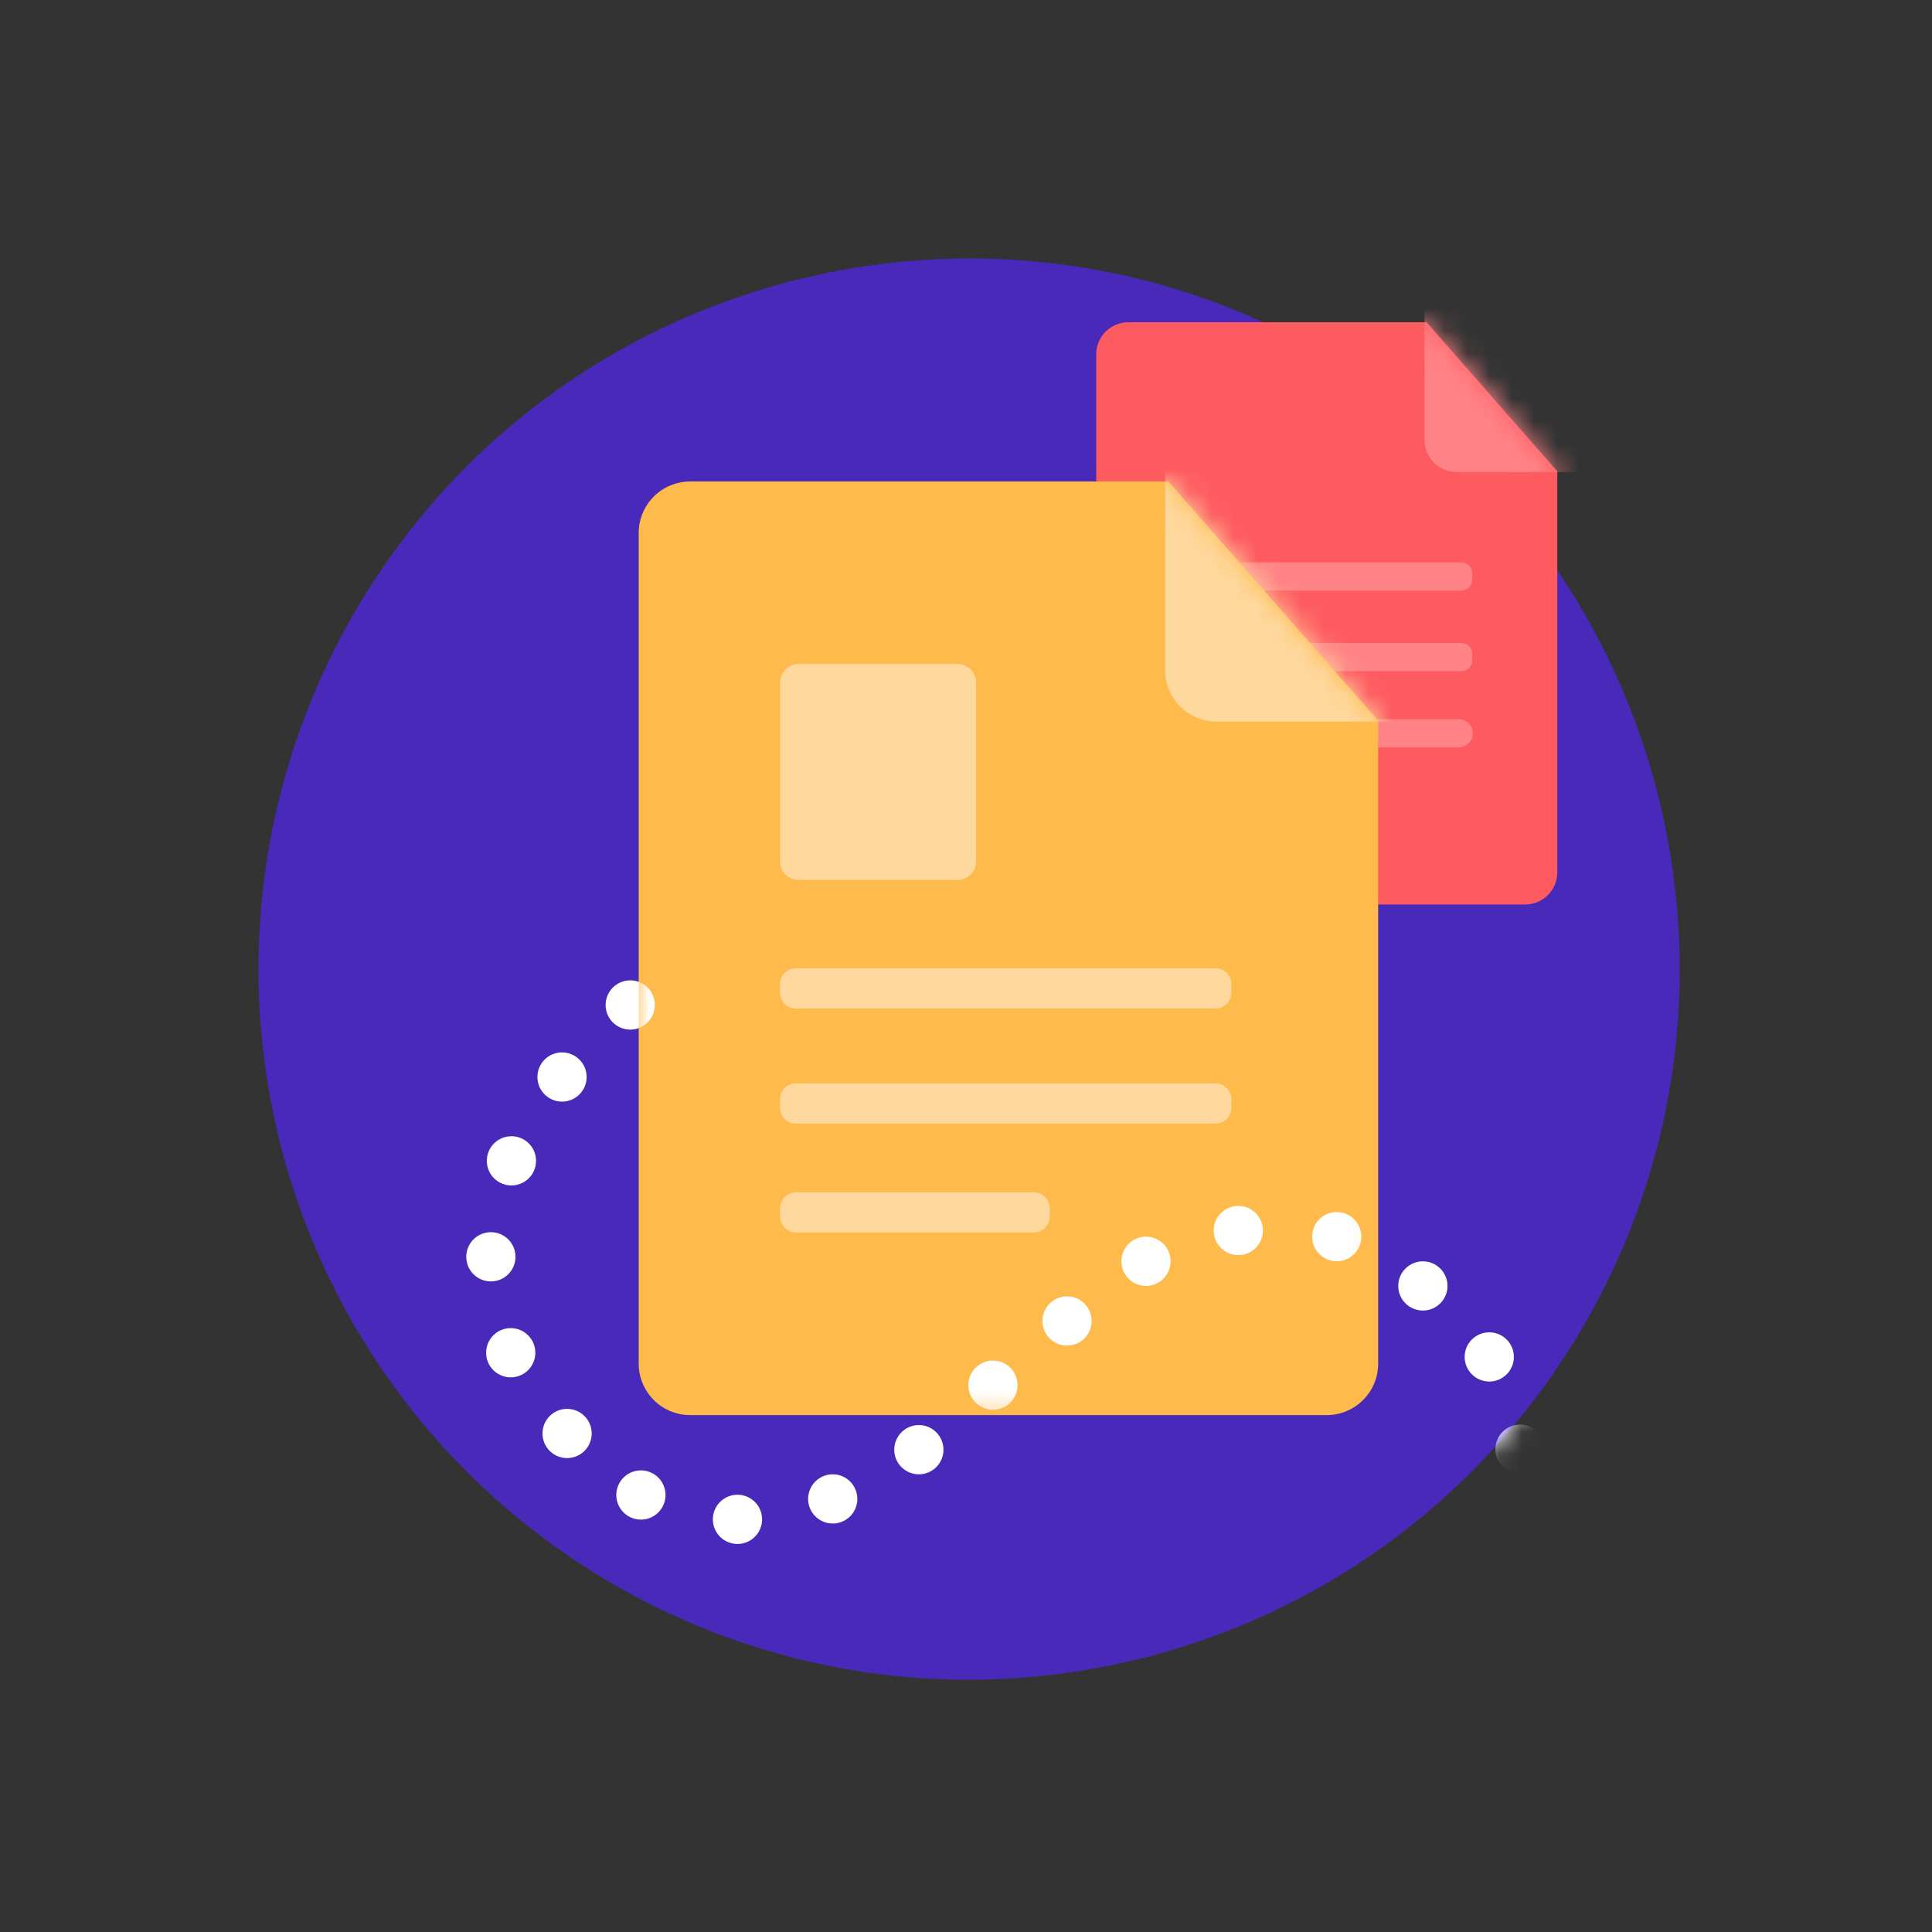
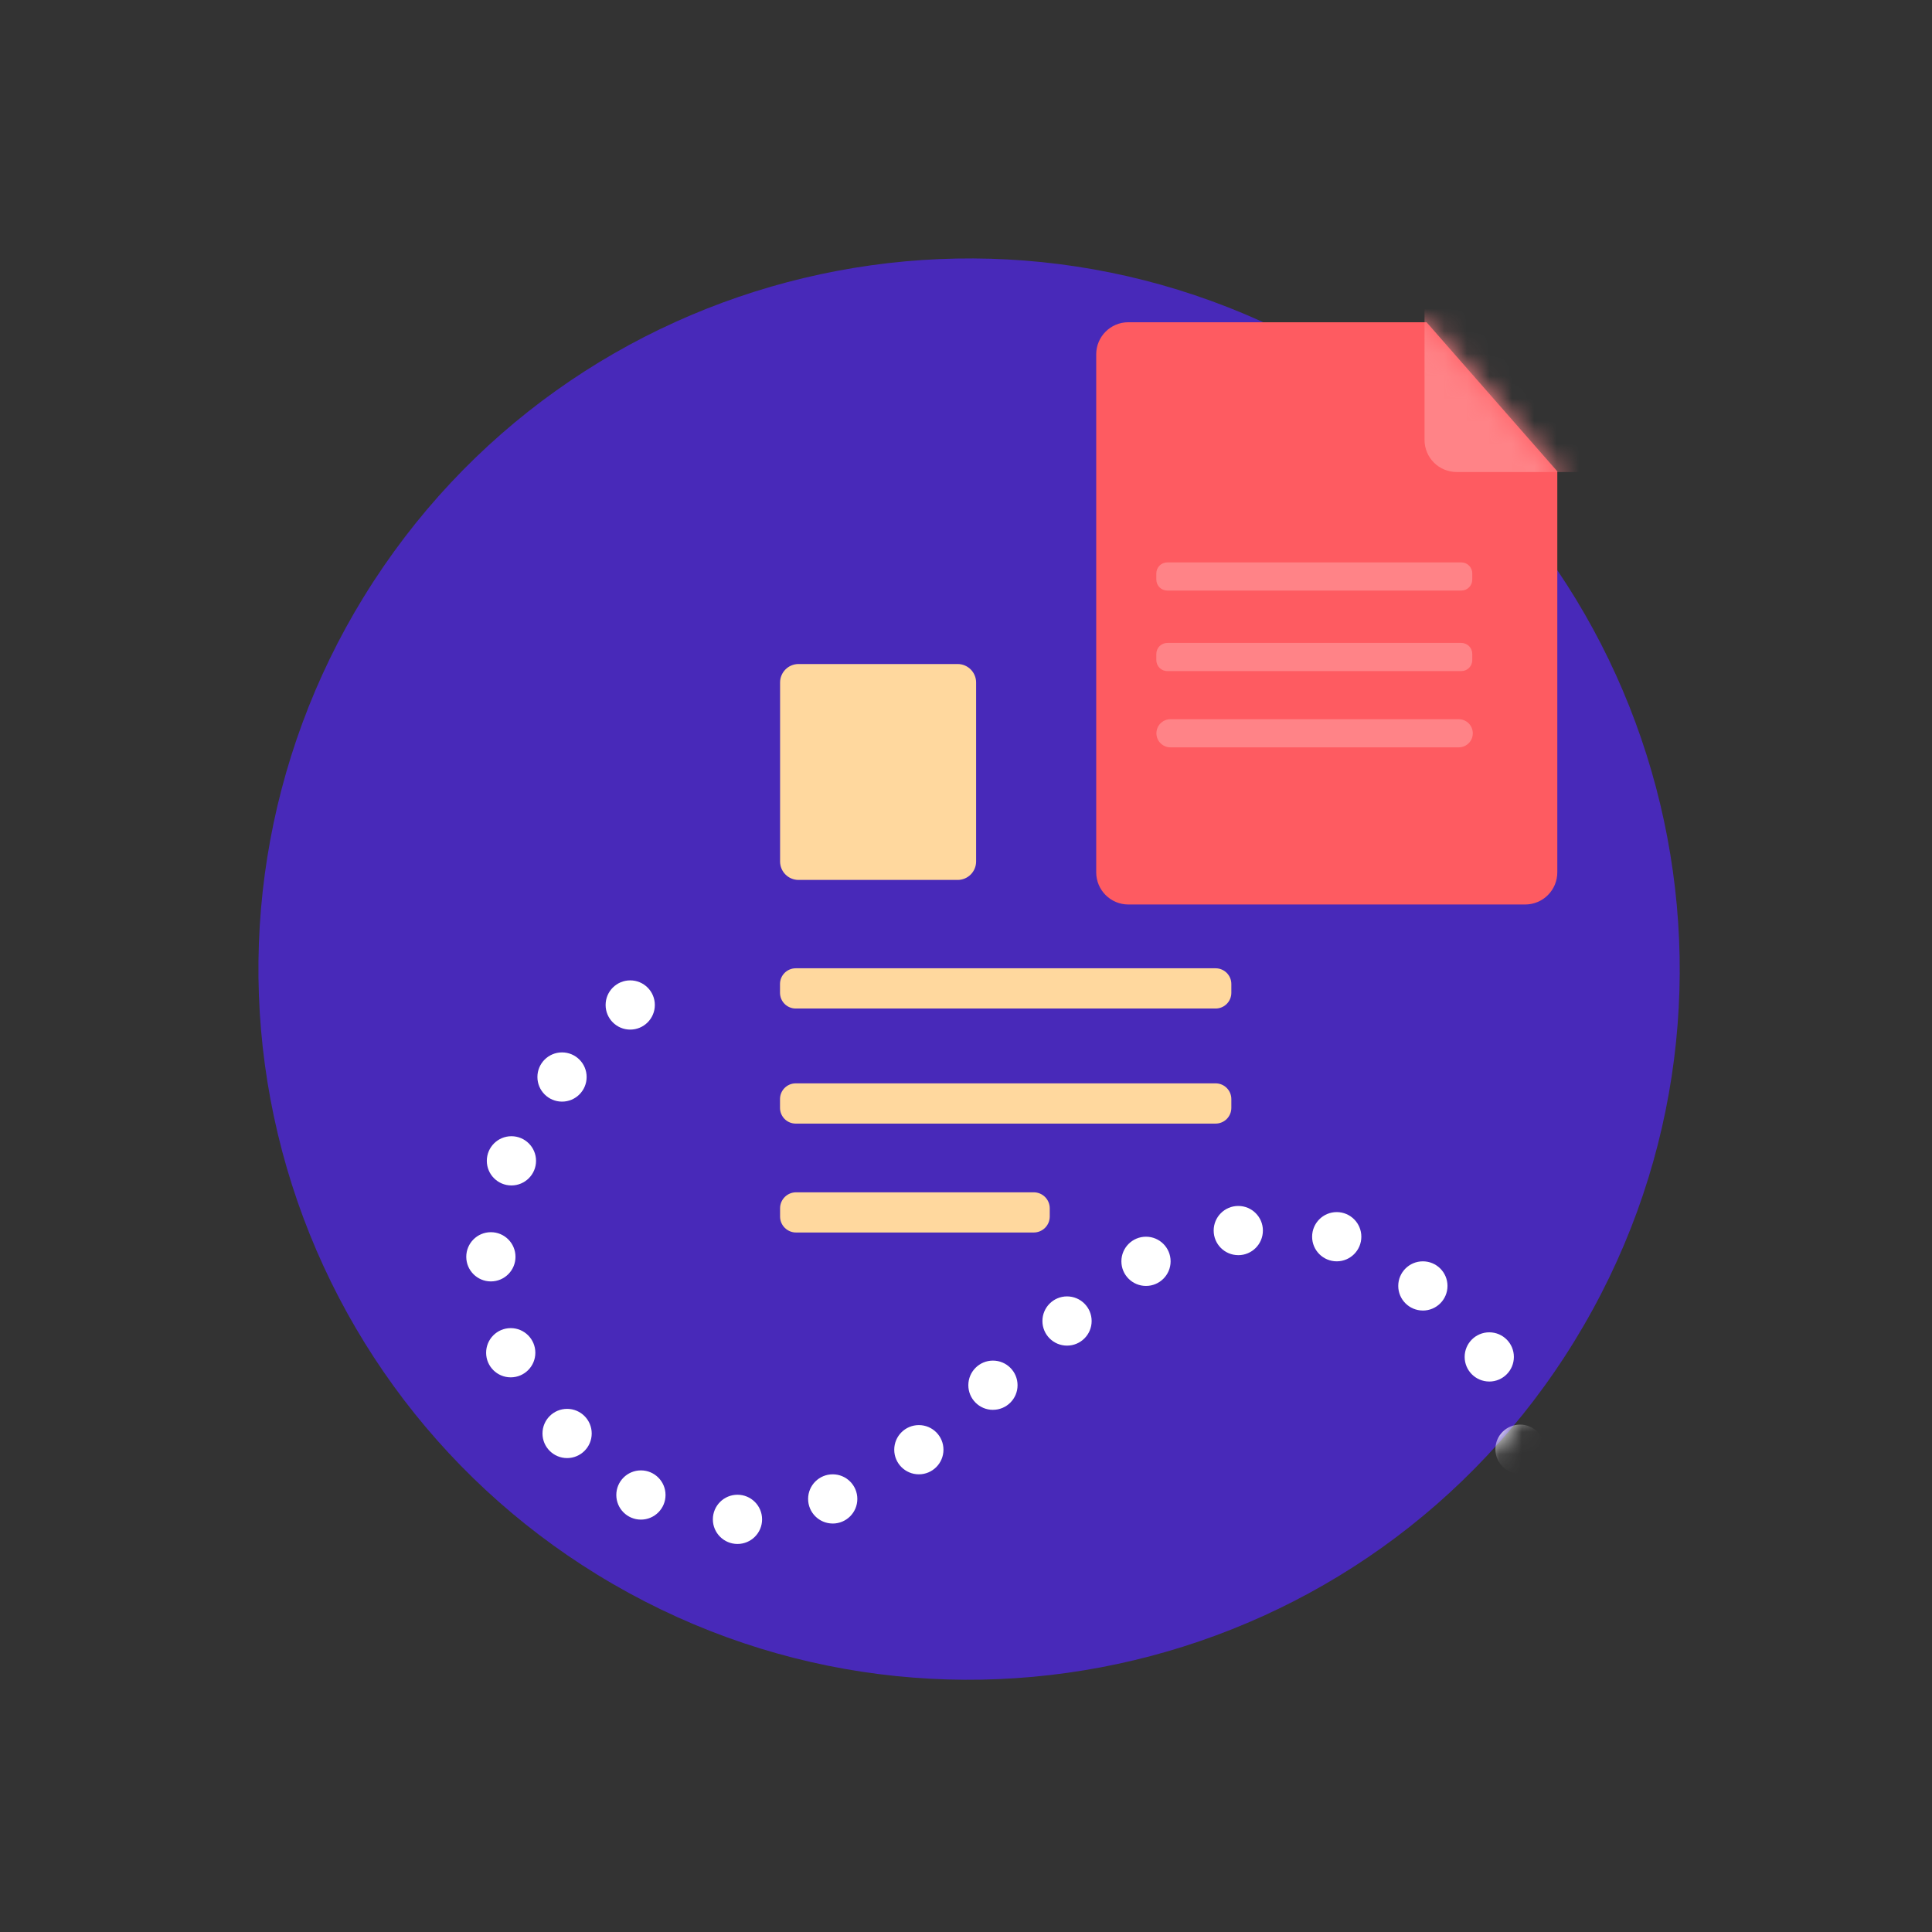
<svg xmlns="http://www.w3.org/2000/svg" xmlns:xlink="http://www.w3.org/1999/xlink" width="86" height="86" viewBox="0 0 86 86">
  <rect x="0" y="0" width="86" height="86" fill="#333333" stroke="none" />
  <defs>
    <path id="prefix__a" d="M4.957 15.344C14.104.462 33.583-4.187 48.467 4.959 63.348 14.105 68 33.583 58.853 48.465 49.708 63.348 30.229 68 15.345 58.855 8.196 54.463 3.085 47.41 1.137 39.25c-1.948-8.16-.574-16.76 3.82-23.907z" />
    <path id="prefix__c" d="M1.43.101h13.275l5.82 6.637v17.849c0 .38-.15.744-.418 1.012-.268.27-.632.42-1.012.42H1.43c-.79 0-1.43-.642-1.43-1.432V1.53C0 .741.64.101 1.43.101z" />
-     <path id="prefix__e" d="M2.295.011H23.58l9.337 10.643v28.624c0 1.266-1.027 2.292-2.293 2.292H2.295c-.608 0-1.192-.24-1.622-.67C.243 40.47 0 39.885 0 39.277V2.303C0 1.695.242 1.112.673.682 1.103.252 1.687.01 2.295.01z" />
  </defs>
  <g fill="none" fill-rule="evenodd">
    <g transform="translate(11.23 11.23) translate(.001 .002)">
      <mask id="prefix__b" fill="#fff">
        <use xlink:href="#prefix__a" />
      </mask>
      <use fill="#4829B9" xlink:href="#prefix__a" />
      <path fill="#FFF" d="M16.822 34.599c-.605 0-1.095-.49-1.095-1.096 0-.605.49-1.095 1.095-1.095s1.096.49 1.096 1.095-.49 1.096-1.096 1.096zm-3.035 3.206c-.605 0-1.096-.49-1.096-1.096 0-.605.49-1.095 1.096-1.095.605 0 1.095.49 1.095 1.095s-.49 1.096-1.095 1.096zm-2.253 3.731c-.605 0-1.095-.49-1.095-1.096 0-.605.49-1.095 1.095-1.095s1.096.49 1.096 1.095-.49 1.096-1.096 1.096zm-.914 4.272c-.605 0-1.096-.49-1.096-1.095s.49-1.096 1.096-1.096c.605 0 1.095.49 1.095 1.096 0 .605-.49 1.095-1.095 1.095zm.883 4.27c-.605 0-1.095-.49-1.095-1.095s.49-1.096 1.095-1.096 1.096.49 1.096 1.096c0 .605-.49 1.095-1.096 1.095zm2.51 3.594c-.606 0-1.096-.49-1.096-1.095s.49-1.096 1.095-1.096 1.096.49 1.096 1.096c0 .605-.49 1.095-1.096 1.095zm3.286 2.739c-.605 0-1.096-.49-1.096-1.096 0-.605.49-1.095 1.096-1.095.605 0 1.095.49 1.095 1.095s-.49 1.096-1.095 1.096zm4.298 1.084c-.605 0-1.096-.49-1.096-1.095 0-.606.49-1.096 1.096-1.096.605 0 1.095.49 1.095 1.096 0 .605-.49 1.095-1.095 1.095zm4.24-.91c-.606 0-1.096-.49-1.096-1.095s.49-1.095 1.095-1.095 1.096.49 1.096 1.095-.49 1.096-1.096 1.096zm3.834-2.19c-.606 0-1.096-.49-1.096-1.096 0-.605.49-1.095 1.096-1.095.605 0 1.095.49 1.095 1.095s-.49 1.096-1.095 1.096zm3.297-2.87c-.605 0-1.095-.491-1.095-1.096 0-.605.49-1.096 1.095-1.096.606 0 1.096.49 1.096 1.096 0 .605-.49 1.095-1.096 1.095zm3.298-2.859c-.605 0-1.095-.49-1.095-1.095s.49-1.096 1.095-1.096 1.096.49 1.096 1.096c0 .605-.49 1.095-1.096 1.095zm3.515-2.657c-.605 0-1.095-.49-1.095-1.095s.49-1.096 1.095-1.096 1.096.49 1.096 1.096c0 .605-.49 1.095-1.096 1.095zm4.108-1.37c-.605 0-1.095-.49-1.095-1.095s.49-1.095 1.095-1.095c.606 0 1.096.49 1.096 1.095s-.49 1.096-1.096 1.096zm4.383.275c-.605 0-1.096-.49-1.096-1.096 0-.605.49-1.096 1.096-1.096.605 0 1.095.491 1.095 1.096 0 .605-.49 1.096-1.095 1.096zm3.834 2.19c-.605 0-1.096-.49-1.096-1.095s.491-1.095 1.096-1.095c.605 0 1.096.49 1.096 1.095s-.49 1.096-1.096 1.096zm2.956 3.16c-.605 0-1.096-.49-1.096-1.095s.49-1.095 1.096-1.095c.605 0 1.095.49 1.095 1.095s-.49 1.096-1.095 1.096zm1.369 4.109c-.605 0-1.096-.49-1.096-1.096 0-.605.491-1.095 1.096-1.095.605 0 1.096.49 1.096 1.095s-.49 1.096-1.096 1.096z" mask="url(#prefix__b)" />
    </g>
    <g transform="translate(11.23 11.23) translate(37.566 3.013)">
      <mask id="prefix__d" fill="#fff">
        <use xlink:href="#prefix__c" />
      </mask>
      <use fill="#FE5B61" xlink:href="#prefix__c" />
      <path fill="#FF8387" d="M16.337-3.834l2.287.191 5.823 6.64.594 2.371c0 .789-1.84 1.4-2.632 1.4h-6.365c-.379 0-.743-.15-1.011-.419-.268-.268-.419-.632-.418-1.011v-7.214c0-.789.933-1.958 1.722-1.958z" mask="url(#prefix__d)" />
    </g>
    <path fill="#FF8387" d="M40.732 13.804h13.086c.27 0 .489.22.488.49v.274c0 .27-.218.49-.488.49H40.732c-.13 0-.255-.051-.347-.143-.092-.092-.143-.217-.143-.347v-.274c0-.13.051-.255.143-.347.092-.092.217-.143.347-.143zM40.732 17.389h13.086c.27 0 .489.22.488.49v.274c0 .27-.218.49-.488.49H40.732c-.13 0-.255-.051-.347-.143-.092-.092-.143-.217-.143-.347v-.274c0-.13.051-.255.143-.347.092-.092.217-.143.347-.143zM40.872 20.785h12.831c.346 0 .626.28.626.626s-.28.626-.626.626H40.872c-.346 0-.626-.28-.626-.626s.28-.626.626-.626z" transform="translate(11.23 11.23)" />
    <g transform="translate(11.23 11.23) translate(17.2 10.191)">
      <mask id="prefix__f" fill="#fff">
        <use xlink:href="#prefix__e" />
      </mask>
      <use fill="#FEBA4B" xlink:href="#prefix__e" />
      <path fill="#FFD89E" d="M26.2-6.3l3.667.31 9.337 10.643.953 3.805c0 1.265-2.955 2.245-4.22 2.245H25.731c-.609 0-1.192-.24-1.623-.67-.43-.43-.672-1.014-.673-1.622V-3.161c0-1.265 1.496-3.138 2.764-3.138z" mask="url(#prefix__f)" />
      <path fill="#FFF" d="M-.376 24.41c-.605 0-1.096-.491-1.096-1.096 0-.605.49-1.096 1.096-1.096.605 0 1.095.49 1.095 1.096 0 .605-.49 1.095-1.095 1.095zm-3.036 3.205c-.605 0-1.095-.49-1.095-1.095s.49-1.096 1.095-1.096 1.096.49 1.096 1.096c0 .605-.49 1.095-1.096 1.095zm-2.252 3.731c-.605 0-1.096-.49-1.096-1.095s.49-1.096 1.096-1.096c.605 0 1.095.49 1.095 1.096 0 .605-.49 1.095-1.095 1.095zm-.915 4.273c-.605 0-1.095-.49-1.095-1.096 0-.605.49-1.095 1.095-1.095s1.096.49 1.096 1.095-.49 1.096-1.096 1.096zm.883 4.27c-.605 0-1.095-.49-1.095-1.096 0-.605.49-1.095 1.095-1.095.606 0 1.096.49 1.096 1.095s-.49 1.096-1.096 1.096zm2.51 3.594c-.606 0-1.096-.49-1.096-1.096 0-.605.49-1.095 1.096-1.095.605 0 1.095.49 1.095 1.095s-.49 1.096-1.095 1.096zM.1 46.22c-.605 0-1.095-.49-1.095-1.095S-.505 44.03.1 44.03s1.096.49 1.096 1.096c0 .605-.49 1.095-1.096 1.095zm4.298 1.085c-.605 0-1.095-.49-1.095-1.096 0-.605.49-1.096 1.095-1.096s1.096.491 1.096 1.096c0 .605-.49 1.096-1.096 1.096zm4.24-.91c-.606 0-1.096-.49-1.096-1.095s.49-1.096 1.096-1.096c.605 0 1.095.49 1.095 1.096 0 .605-.49 1.095-1.095 1.095zm3.834-2.19c-.605 0-1.096-.491-1.096-1.096 0-.605.49-1.096 1.096-1.096.605 0 1.095.49 1.095 1.096 0 .605-.49 1.095-1.095 1.095zm3.298-2.871c-.605 0-1.096-.49-1.096-1.096 0-.605.49-1.095 1.096-1.095.605 0 1.095.49 1.095 1.095s-.49 1.096-1.095 1.096zm3.298-2.858c-.605 0-1.096-.49-1.096-1.096 0-.605.49-1.095 1.096-1.095.605 0 1.095.49 1.095 1.095s-.49 1.096-1.095 1.096zm3.515-2.657c-.605 0-1.096-.49-1.096-1.096 0-.605.49-1.096 1.096-1.096.605 0 1.095.491 1.095 1.096 0 .605-.49 1.096-1.095 1.096zm4.108-1.37c-.605 0-1.096-.49-1.096-1.095s.49-1.096 1.096-1.096c.605 0 1.095.49 1.095 1.096 0 .605-.49 1.095-1.095 1.095zm4.382.274c-.605 0-1.095-.49-1.095-1.096 0-.605.49-1.095 1.095-1.095s1.096.49 1.096 1.095c0 .606-.49 1.096-1.096 1.096zm3.834 2.191c-.605 0-1.095-.49-1.095-1.095s.49-1.096 1.095-1.096c.606 0 1.096.49 1.096 1.096 0 .605-.49 1.095-1.096 1.095zm2.956 3.16c-.605 0-1.096-.49-1.096-1.095s.491-1.096 1.096-1.096c.605 0 1.096.49 1.096 1.096 0 .605-.49 1.095-1.096 1.095zm1.37 4.108c-.606 0-1.096-.49-1.096-1.095s.49-1.096 1.095-1.096c.606 0 1.096.49 1.096 1.096 0 .605-.49 1.095-1.096 1.095z" mask="url(#prefix__f)" />
    </g>
    <path fill="#FFD89E" d="M24.316 18.328h7.082c.454 0 .822.368.822.822v7.967c0 .454-.368.822-.822.822h-7.082c-.454 0-.822-.368-.822-.822V19.15c0-.454.368-.822.822-.822zM24.19 31.872h18.692c.386 0 .698.313.699.698v.395c-.001.385-.313.698-.699.698H24.19c-.386 0-.698-.313-.699-.698v-.395c0-.385.313-.697.699-.698zM24.19 36.994h18.692c.386 0 .698.313.699.698v.394c0 .186-.074.363-.205.495-.13.13-.308.204-.494.204H24.19c-.186 0-.363-.073-.494-.204-.131-.132-.205-.31-.205-.495v-.394c0-.385.313-.698.699-.698zM24.203 41.844h10.583c.393 0 .712.319.712.712v.365c0 .393-.319.712-.712.712H24.203c-.188 0-.369-.076-.502-.21-.133-.133-.208-.314-.207-.502v-.365c0-.392.317-.71.71-.712z" transform="translate(11.23 11.23)" />
  </g>
</svg>